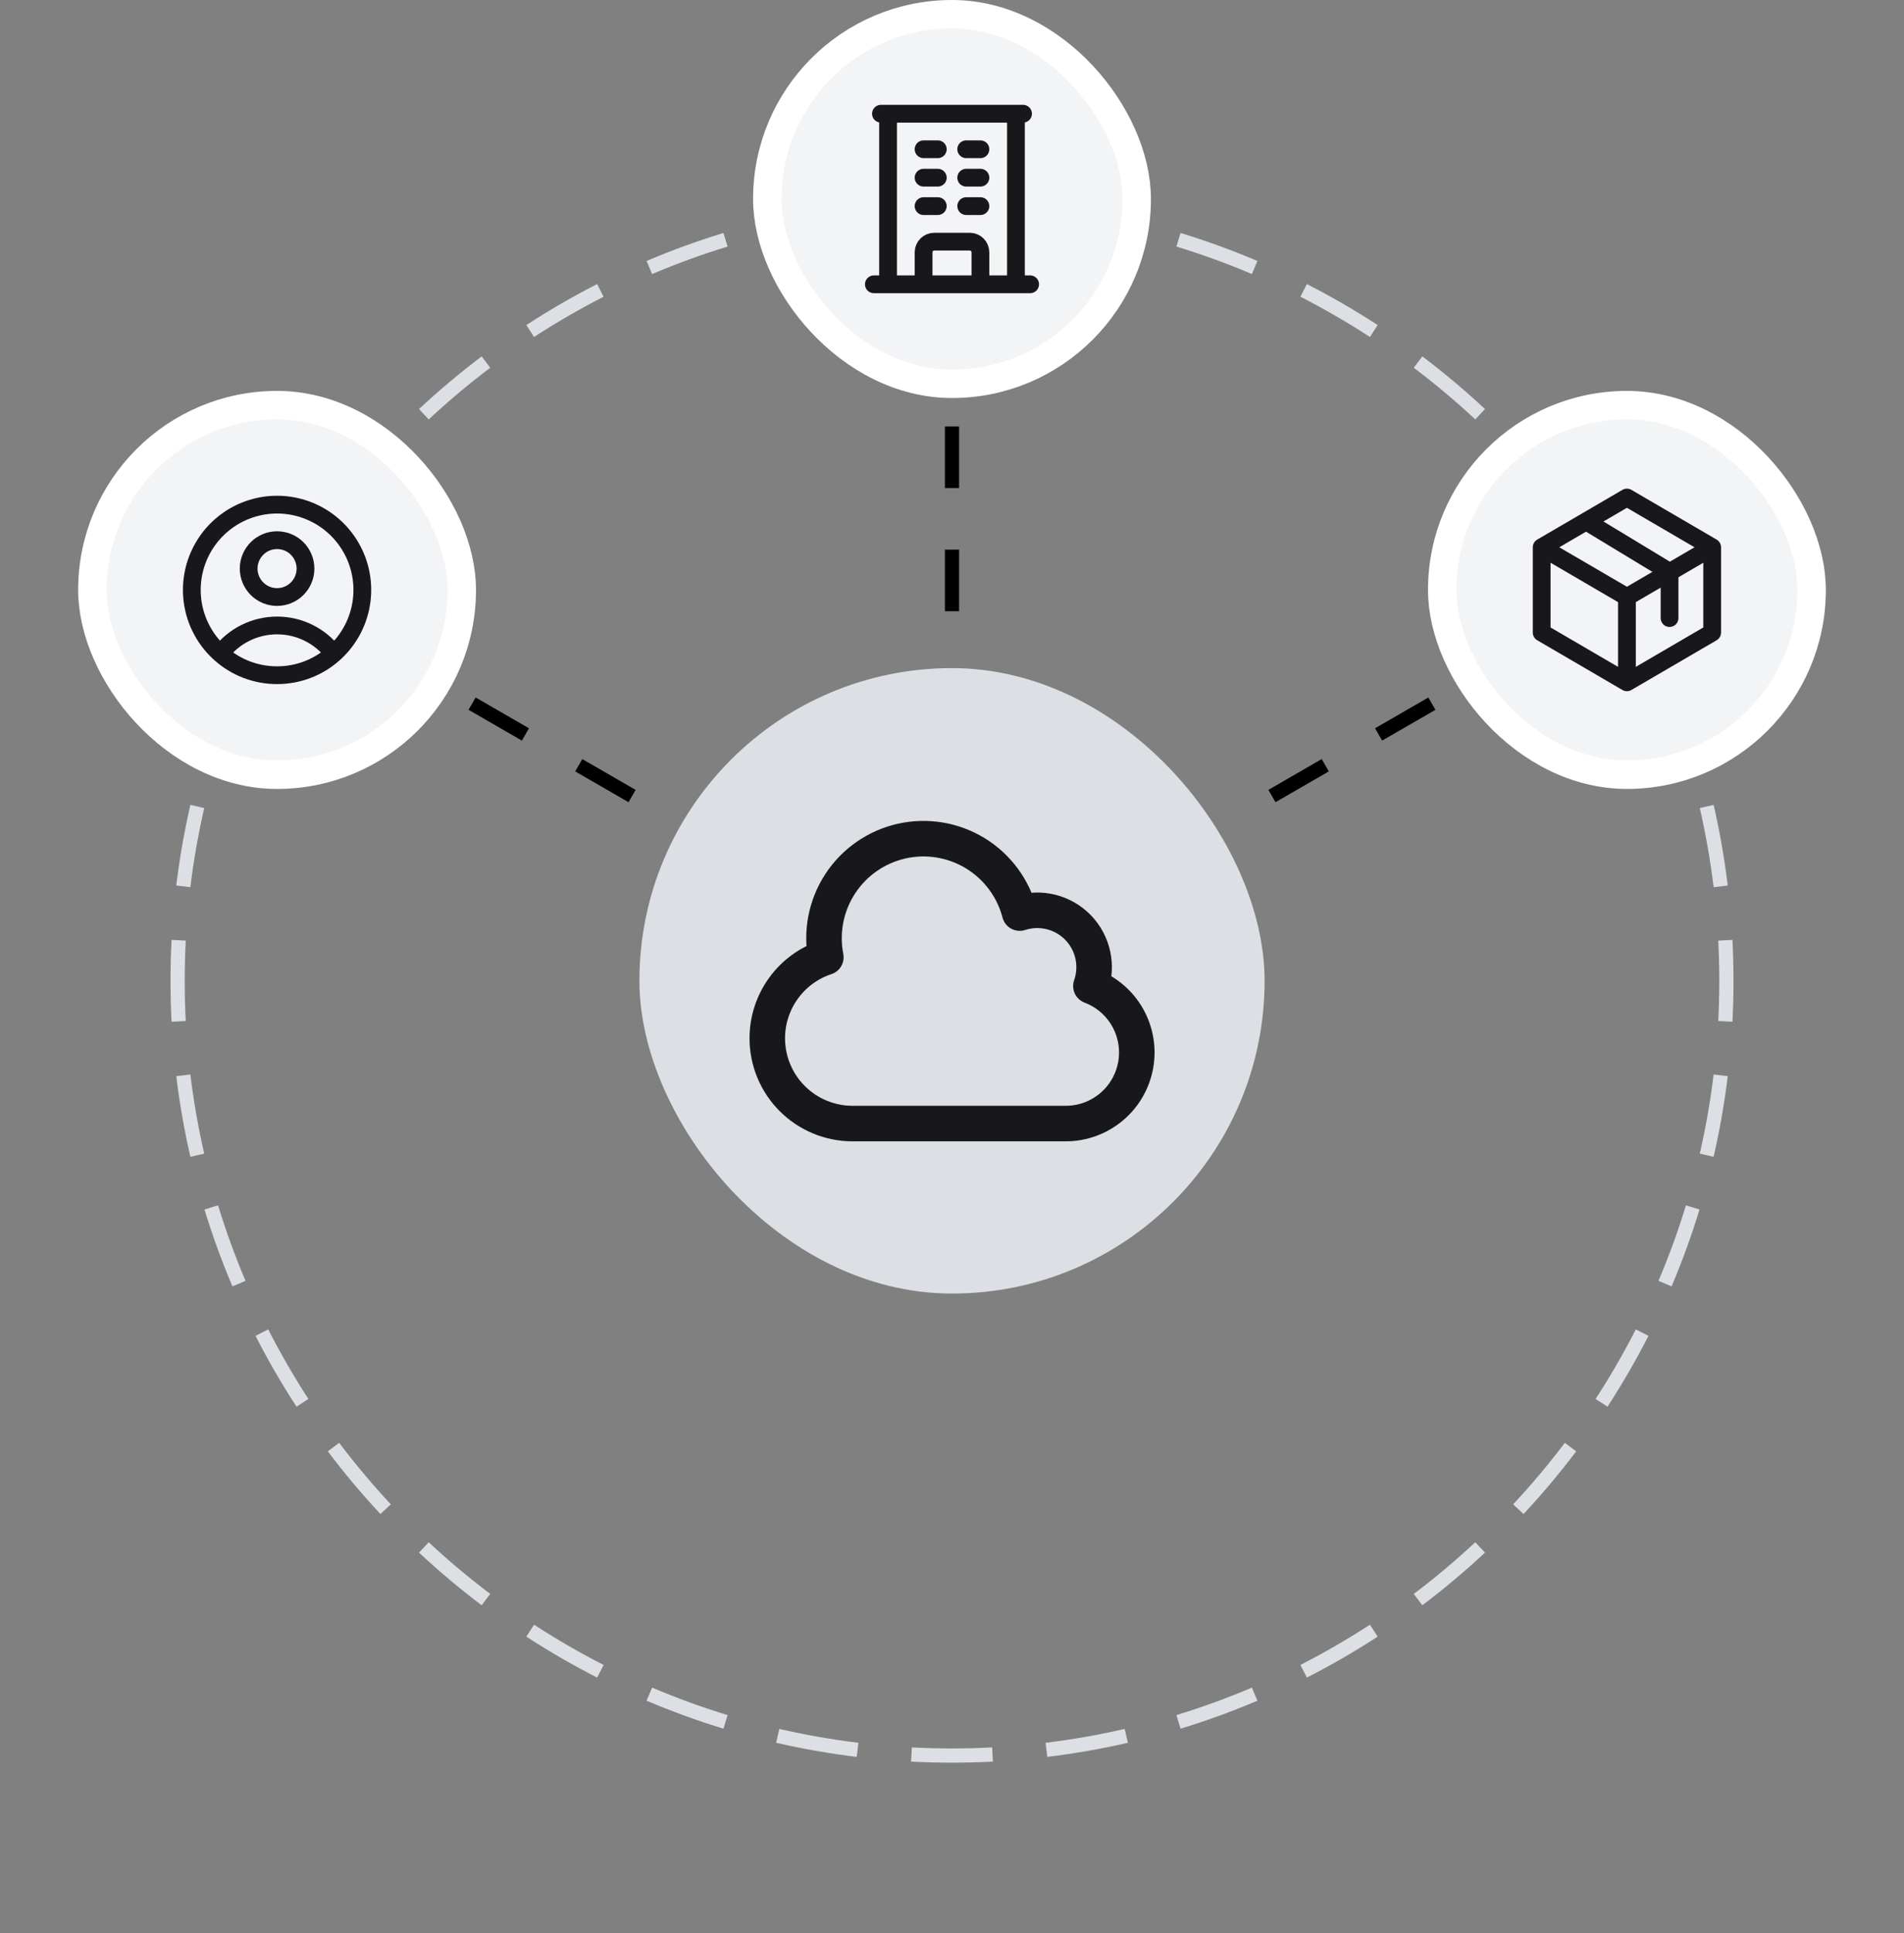
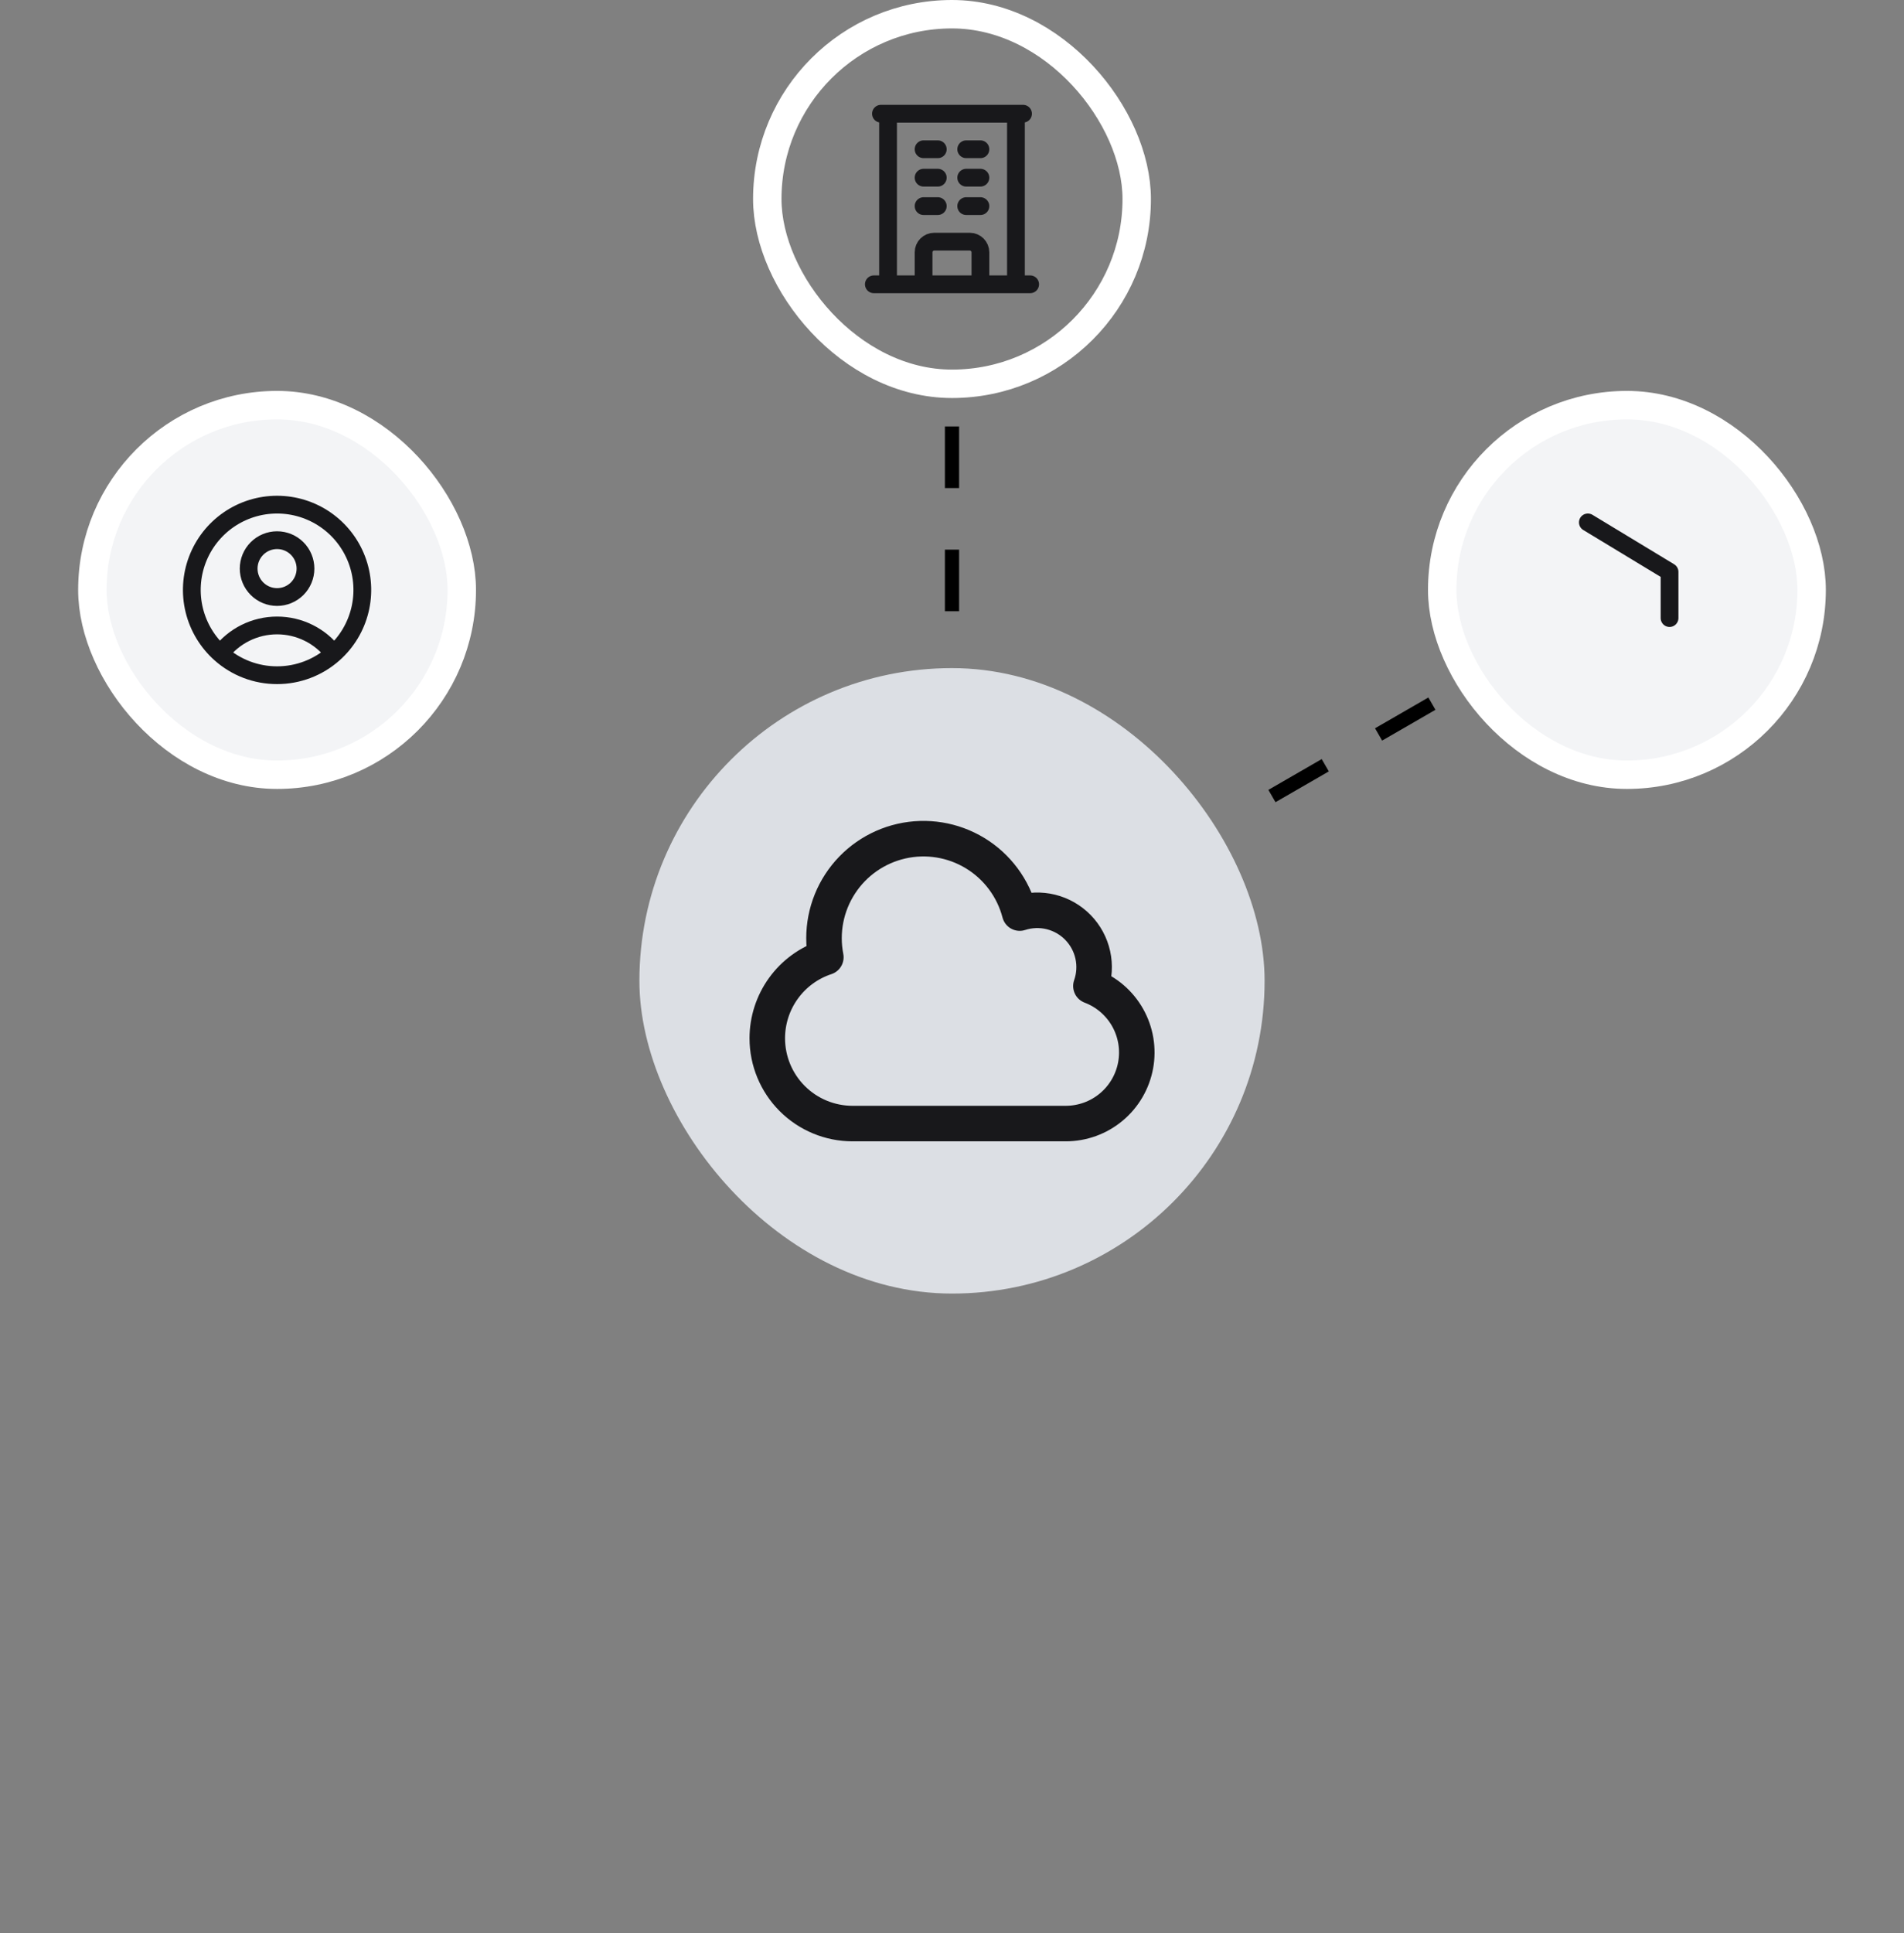
<svg xmlns="http://www.w3.org/2000/svg" fill="none" viewBox="0 0 268 272" height="272" width="268">
  <rect x="0" y="0" width="268" height="272" fill="#808080" stroke="none" />
-   <path fill="#DCDFE4" d="M243.852 143.758C243.95 141.851 244 139.931 244 138C244 136.069 243.95 134.149 243.852 132.242L241.855 132.345C241.951 134.217 242 136.103 242 138C242 139.897 241.951 141.783 241.855 143.655L243.852 143.758ZM243.19 151.414L241.205 151.173C240.746 154.948 240.092 158.663 239.254 162.308L241.203 162.756C242.057 159.044 242.723 155.26 243.19 151.414ZM239.221 170.171L237.308 169.587C236.201 173.212 234.908 176.756 233.441 180.209L235.282 180.991C236.776 177.474 238.093 173.864 239.221 170.171ZM232.031 187.95L230.25 187.04C228.531 190.408 226.64 193.674 224.589 196.826L226.265 197.917C228.354 194.706 230.28 191.38 232.031 187.95ZM221.856 204.202L220.259 202.997C217.986 206.01 215.558 208.9 212.987 211.656L214.449 213.02C217.067 210.214 219.54 207.271 221.856 204.202ZM209.02 218.449L207.656 216.987C204.9 219.558 202.01 221.986 198.997 224.259L200.202 225.856C203.271 223.54 206.214 221.067 209.02 218.449ZM193.917 230.265L192.826 228.589C189.674 230.64 186.408 232.531 183.04 234.25L183.95 236.031C187.38 234.28 190.706 232.354 193.917 230.265ZM176.991 239.282L176.209 237.441C172.756 238.908 169.212 240.201 165.587 241.308L166.171 243.221C169.864 242.093 173.474 240.776 176.991 239.282ZM158.756 245.203L158.308 243.254C154.663 244.092 150.948 244.746 147.173 245.205L147.414 247.19C151.26 246.723 155.044 246.057 158.756 245.203ZM139.758 247.852L139.655 245.855C137.783 245.951 135.897 246 134 246C132.103 246 130.217 245.951 128.345 245.855L128.242 247.852C130.149 247.95 132.069 248 134 248C135.931 248 137.851 247.95 139.758 247.852ZM120.586 247.19L120.827 245.205C117.052 244.746 113.337 244.092 109.692 243.254L109.244 245.203C112.956 246.057 116.74 246.723 120.586 247.19ZM101.829 243.221L102.413 241.308C98.788 240.201 95.244 238.908 91.791 237.441L91.009 239.282C94.526 240.776 98.136 242.093 101.829 243.221ZM84.05 236.031L84.96 234.25C81.592 232.531 78.326 230.64 75.174 228.589L74.084 230.265C77.294 232.354 80.62 234.28 84.05 236.031ZM67.798 225.856L69.003 224.259C65.99 221.986 63.1 219.558 60.344 216.987L58.98 218.449C61.786 221.067 64.73 223.54 67.798 225.856ZM53.55 213.02L55.013 211.656C52.442 208.9 50.014 206.01 47.741 202.997L46.144 204.202C48.46 207.271 50.933 210.214 53.55 213.02ZM41.735 197.917L43.411 196.826C41.36 193.674 39.469 190.408 37.75 187.04L35.969 187.95C37.72 191.38 39.646 194.706 41.735 197.917ZM32.718 180.991L34.559 180.209C33.092 176.756 31.799 173.212 30.692 169.587L28.779 170.171C29.907 173.864 31.224 177.474 32.718 180.991ZM26.797 162.756L28.746 162.308C27.908 158.663 27.254 154.948 26.795 151.173L24.81 151.414C25.277 155.26 25.943 159.044 26.797 162.756ZM24.148 143.758C24.05 141.851 24 139.931 24 138C24 136.069 24.05 134.149 24.148 132.242L26.145 132.345C26.049 134.217 26 136.103 26 138C26 139.897 26.049 141.783 26.145 143.655L24.148 143.758ZM24.81 124.586L26.795 124.827C27.254 121.052 27.908 117.337 28.746 113.692L26.797 113.244C25.943 116.956 25.277 120.74 24.81 124.586ZM28.779 105.829L30.692 106.413C31.799 102.788 33.092 99.244 34.559 95.791L32.718 95.009C31.224 98.526 29.907 102.136 28.779 105.829ZM35.969 88.05L37.75 88.96C39.469 85.592 41.36 82.326 43.411 79.174L41.735 78.084C39.646 81.294 37.72 84.62 35.969 88.05ZM46.144 71.798L47.741 73.003C50.014 69.99 52.442 67.1 55.013 64.344L53.55 62.98C50.933 65.786 48.46 68.73 46.144 71.798ZM58.98 57.55L60.344 59.013C63.1 56.442 65.99 54.014 69.003 51.741L67.798 50.144C64.73 52.46 61.786 54.933 58.98 57.55ZM74.084 45.735L75.174 47.411C78.326 45.36 81.592 43.469 84.96 41.75L84.05 39.969C80.62 41.72 77.294 43.646 74.084 45.735ZM91.009 36.718L91.791 38.559C95.244 37.092 98.788 35.799 102.413 34.692L101.829 32.779C98.136 33.907 94.526 35.224 91.009 36.718ZM109.244 30.797L109.692 32.746C113.337 31.908 117.052 31.254 120.827 30.795L120.586 28.81C116.74 29.277 112.956 29.943 109.244 30.797ZM128.242 28.148L128.345 30.145C130.217 30.049 132.103 30 134 30C135.897 30 137.783 30.049 139.655 30.145L139.758 28.148C137.851 28.05 135.931 28 134 28C132.069 28 130.149 28.05 128.242 28.148ZM147.414 28.81L147.173 30.795C150.948 31.254 154.663 31.908 158.308 32.746L158.756 30.797C155.044 29.943 151.26 29.277 147.414 28.81ZM166.171 32.779L165.587 34.692C169.212 35.799 172.756 37.092 176.209 38.559L176.991 36.718C173.474 35.224 169.864 33.907 166.171 32.779ZM183.95 39.969L183.04 41.75C186.408 43.469 189.674 45.36 192.826 47.411L193.917 45.735C190.706 43.646 187.38 41.72 183.95 39.969ZM200.202 50.144L198.997 51.741C202.01 54.014 204.9 56.442 207.656 59.013L209.02 57.55C206.214 54.933 203.271 52.46 200.202 50.144ZM214.449 62.98L212.987 64.344C215.558 67.1 217.986 69.99 220.259 73.003L221.856 71.798C219.54 68.73 217.067 65.786 214.449 62.98ZM226.265 78.084L224.589 79.174C226.64 82.326 228.531 85.592 230.25 88.96L232.031 88.05C230.28 84.62 228.354 81.294 226.265 78.084ZM235.282 95.009L233.441 95.791C234.908 99.244 236.201 102.788 237.308 106.413L239.221 105.829C238.093 102.136 236.776 98.526 235.282 95.009ZM241.203 113.244L239.254 113.692C240.092 117.337 240.746 121.052 241.205 124.827L243.19 124.586C242.723 120.74 242.057 116.956 241.203 113.244Z" clip-rule="evenodd" fill-rule="evenodd" />
  <rect fill="#DCDFE4" rx="44" height="88" width="88" y="94" x="90" />
  <path stroke-linejoin="round" stroke-linecap="round" stroke-width="5" stroke="#18181B" d="M108 146.082C108 149.264 109.265 152.317 111.515 154.567C113.765 156.818 116.818 158.082 120 158.082H150C152.341 158.084 154.609 157.266 156.408 155.768C158.207 154.271 159.424 152.19 159.847 149.887C160.269 147.585 159.871 145.207 158.721 143.168C157.57 141.129 155.741 139.559 153.552 138.73C154.047 137.322 154.139 135.805 153.816 134.348C153.494 132.892 152.771 131.554 151.729 130.487C150.686 129.419 149.366 128.665 147.918 128.308C146.469 127.952 144.95 128.007 143.531 128.468C142.613 124.949 140.362 121.924 137.253 120.035C134.144 118.146 130.422 117.542 126.875 118.349C123.329 119.157 120.235 121.313 118.251 124.362C116.266 127.41 115.546 131.112 116.243 134.682C113.844 135.473 111.757 137.001 110.277 139.048C108.797 141.095 108 143.556 108 146.082Z" />
  <path fill="black" d="M193.544 102.467L201.05 98.134L202.05 99.866L194.544 104.199L193.544 102.467ZM178.533 111.134L186.039 106.8L187.039 108.533L179.533 112.866L178.533 111.134Z" clip-rule="evenodd" fill-rule="evenodd" />
  <rect fill="#F3F4F6" rx="26" height="52" width="52" y="57" x="203" />
  <rect stroke-width="4" stroke="white" rx="26" height="52" width="52" y="57" x="203" />
  <path stroke-linejoin="round" stroke-linecap="round" stroke-width="2.5" stroke="#18181B" d="M223.5 73.5L235 80.461L235 86.961" />
-   <path stroke-linejoin="round" stroke-linecap="round" stroke-width="2.5" stroke="#18181B" d="M241 77L229 70L217 77M241 77L229 84M241 77L241 89L229 96M217 77L229 84M217 77L217 89L229 96M229 84L229 96" />
  <path fill="black" d="M133 68.667L133 60L135 60L135 68.667L133 68.667ZM133 86L133 77.333L135 77.333L135 86L133 86Z" clip-rule="evenodd" fill-rule="evenodd" />
-   <rect fill="#F3F4F6" rx="26" height="52" width="52" y="2" x="108" />
  <rect stroke-width="4" stroke="white" rx="26" height="52" width="52" y="2" x="108" />
  <path stroke-linejoin="round" stroke-linecap="round" stroke-width="2.5" stroke="#18181B" d="M123 40H145M124 16H144M125 16V40M143 16V40M130 21H132M130 25H132M130 29H132M136 21H138M136 25H138M136 29H138M130 40V35.5C130 34.672 130.672 34 131.5 34H136.5C137.328 34 138 34.672 138 35.5V40" />
-   <path fill="black" d="M73.456 104.2L65.95 99.866L66.95 98.134L74.456 102.467L73.456 104.2ZM88.467 112.866L80.961 108.533L81.961 106.801L89.467 111.134L88.467 112.866Z" clip-rule="evenodd" fill-rule="evenodd" />
  <rect fill="#F3F4F6" rx="26" height="52" width="52" y="57" x="13" />
  <rect stroke-width="4" stroke="white" rx="26" height="52" width="52" y="57" x="13" />
  <path stroke-linejoin="round" stroke-linecap="round" stroke-width="2.5" stroke="#18181B" d="M46.976 91.967C46.044 90.733 44.839 89.733 43.455 89.045C42.071 88.356 40.546 87.999 39 88C37.454 87.999 35.929 88.356 34.545 89.045C33.161 89.733 31.956 90.733 31.024 91.967M46.976 91.967C48.794 90.35 50.076 88.218 50.655 85.855C51.234 83.492 51.081 81.008 50.215 78.734C49.35 76.46 47.815 74.502 45.811 73.121C43.808 71.74 41.433 71.001 38.999 71.001C36.566 71.001 34.191 71.74 32.188 73.121C30.184 74.502 28.649 76.46 27.784 78.734C26.919 81.008 26.765 83.492 27.344 85.855C27.923 88.218 29.206 90.35 31.024 91.967M46.976 91.967C44.782 93.924 41.941 95.004 39 95C36.059 95.005 33.219 93.925 31.024 91.967M43 80C43 81.061 42.579 82.078 41.829 82.829C41.078 83.579 40.061 84 39 84C37.939 84 36.922 83.579 36.172 82.829C35.422 82.078 35 81.061 35 80C35 78.939 35.422 77.922 36.172 77.172C36.922 76.421 37.939 76 39 76C40.061 76 41.078 76.421 41.829 77.172C42.579 77.922 43 78.939 43 80Z" />
</svg>